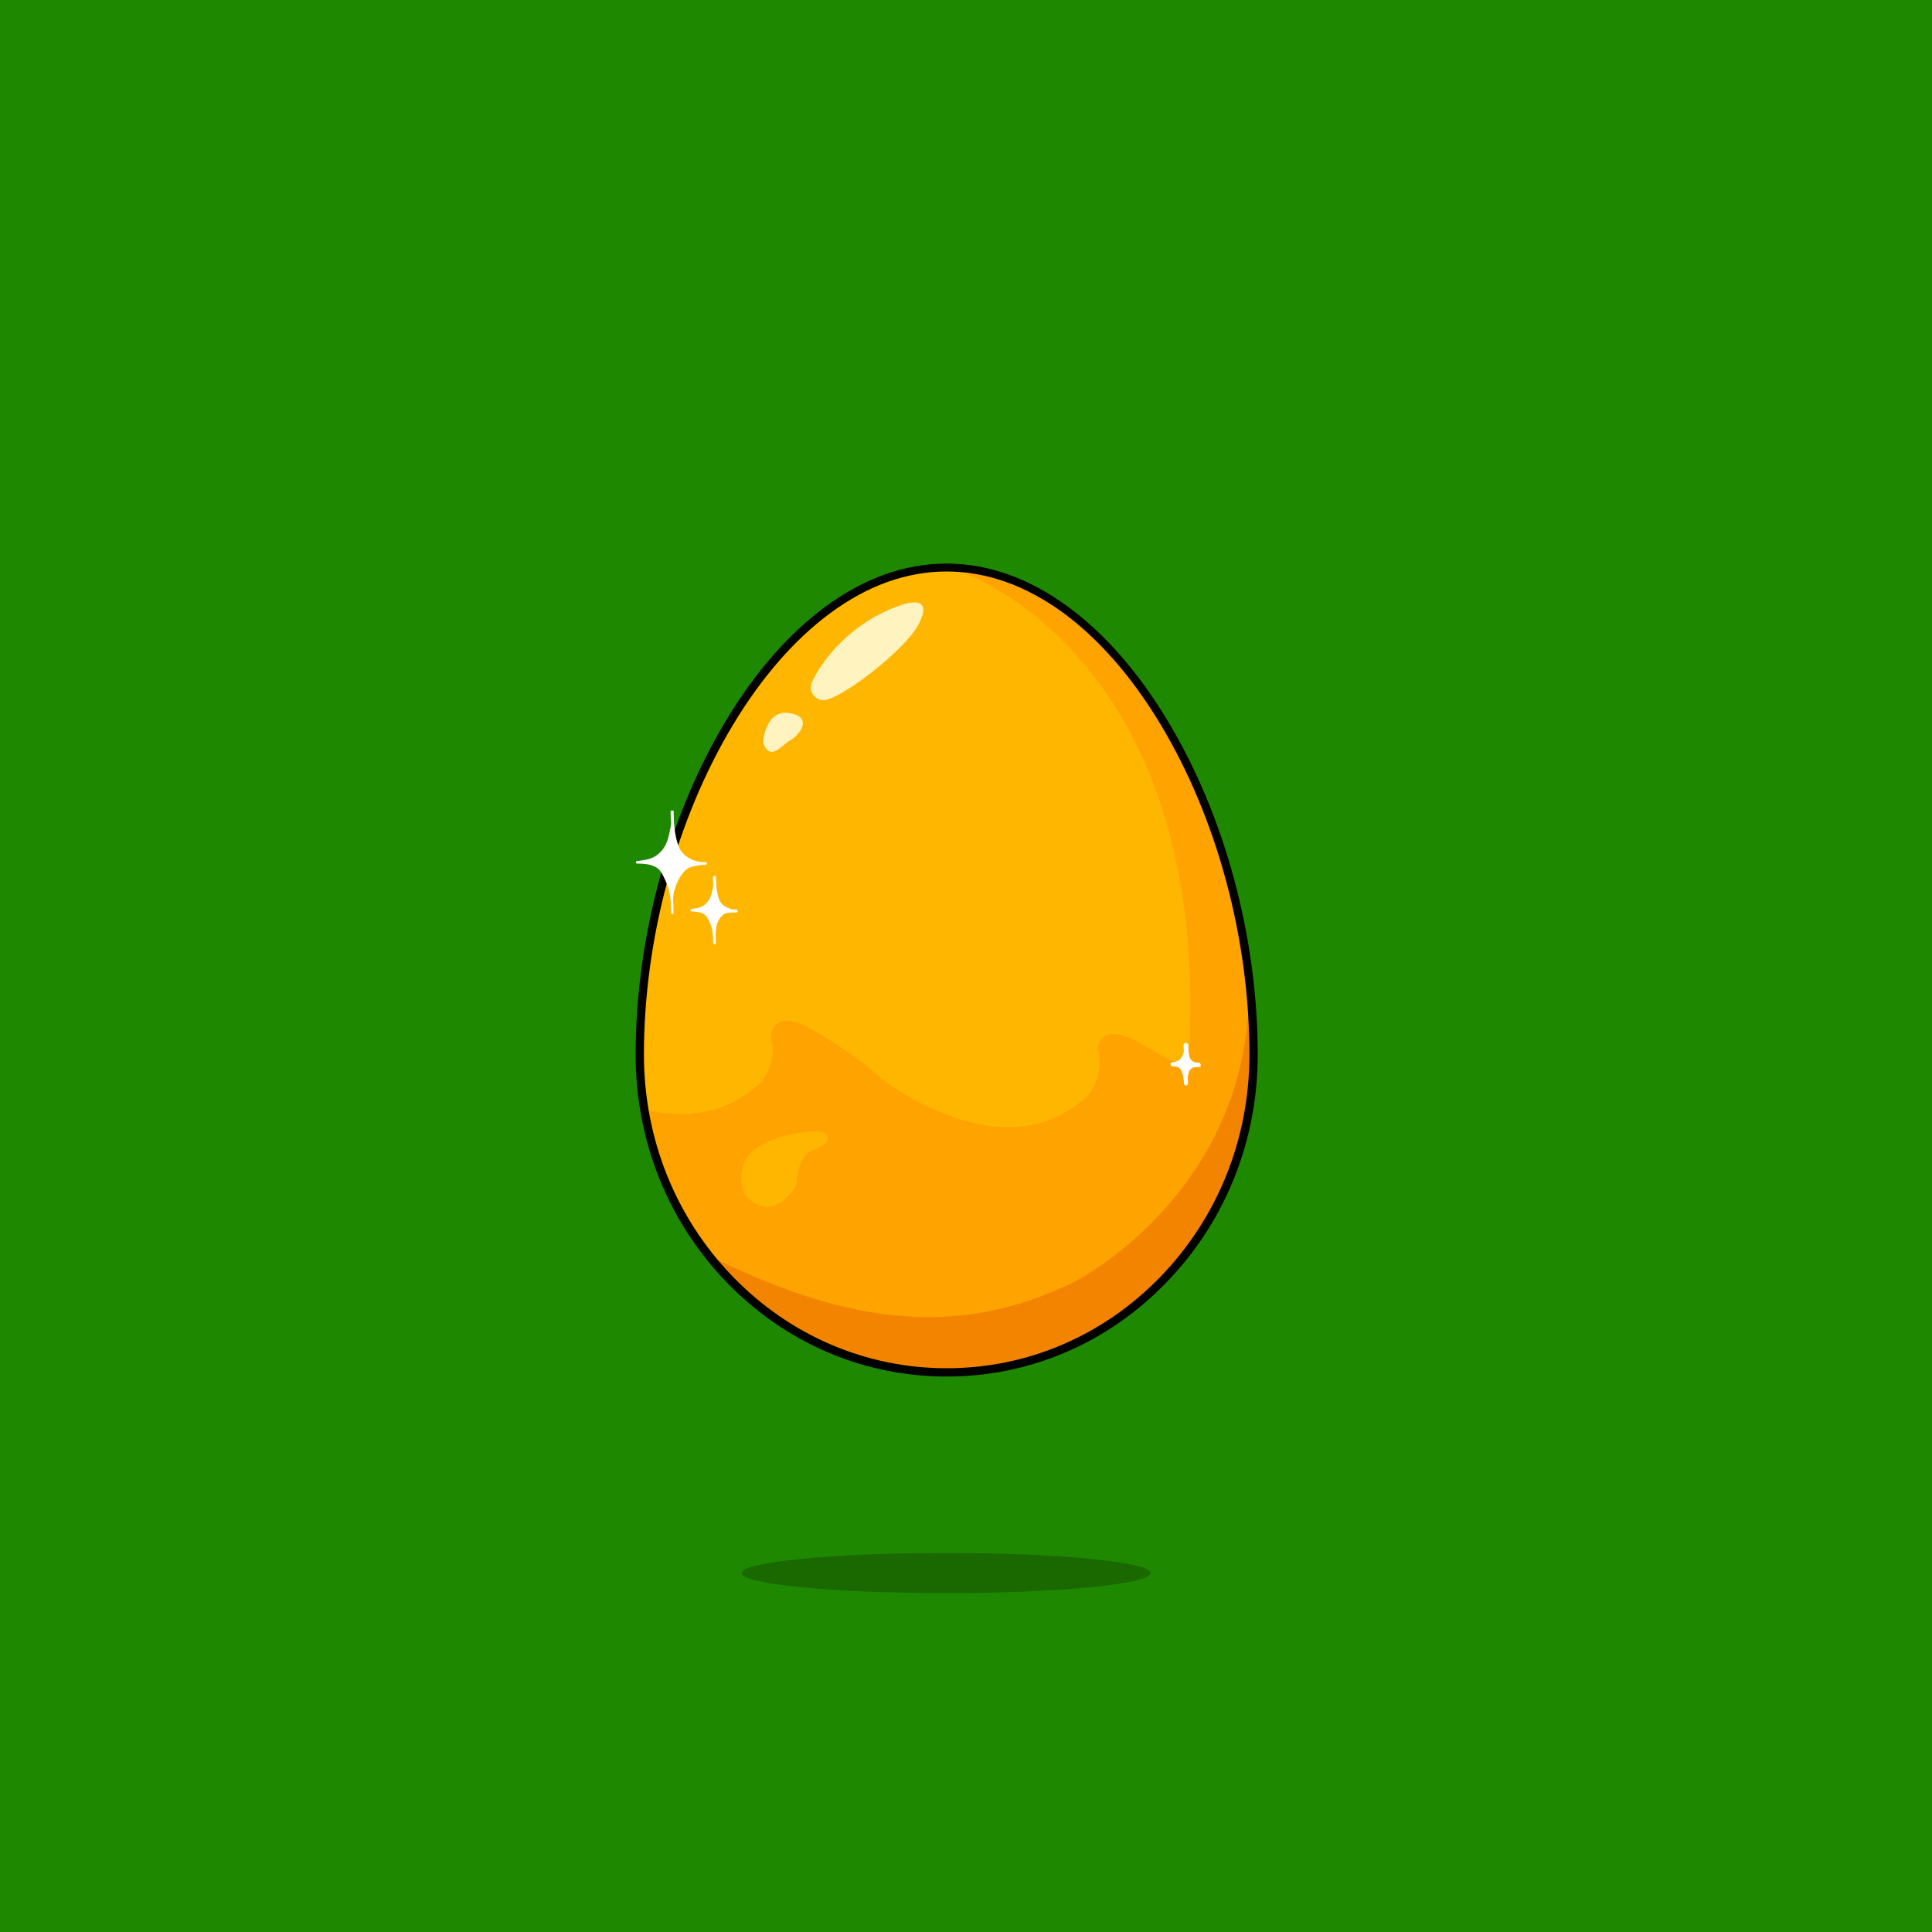
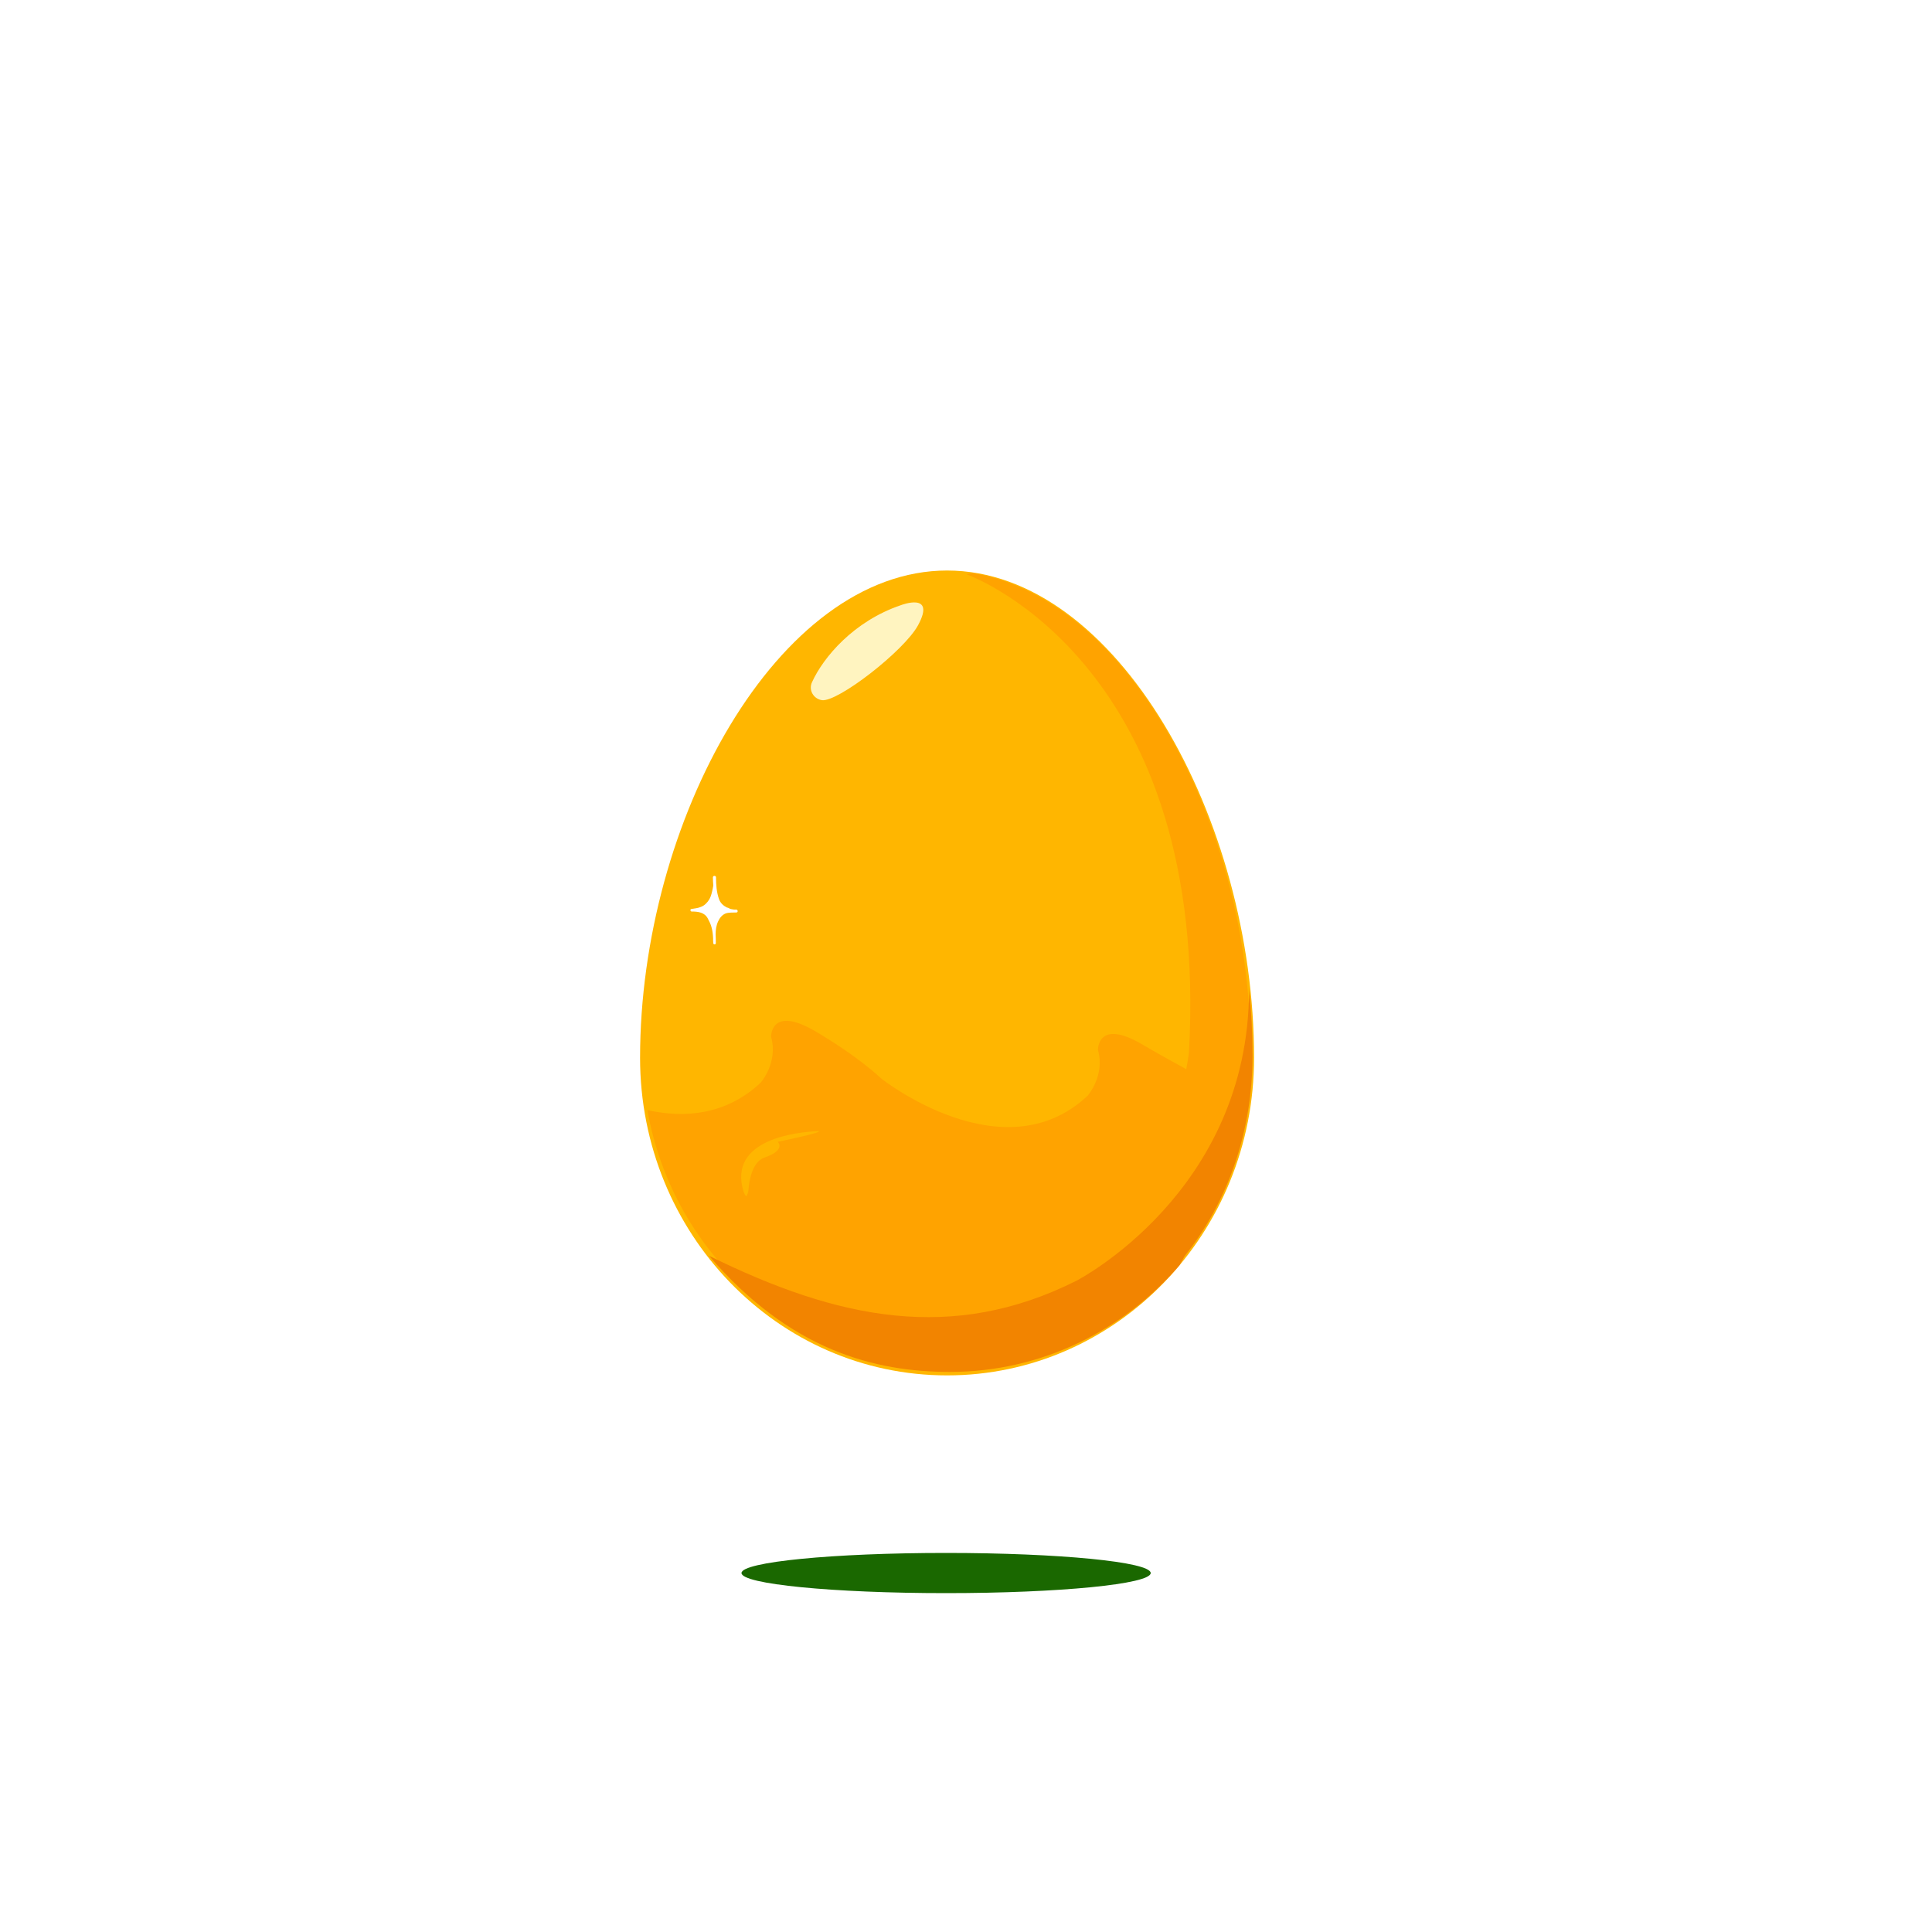
<svg xmlns="http://www.w3.org/2000/svg" version="1.1" x="0px" y="0px" viewBox="0 0 1000 1000" style="enable-background:new 0 0 1000 1000;" xml:space="preserve">
  <style type="text/css">
	.st0{fill:#1E8900;}
	.st1{fill:#FFB600;}
	.st2{fill:#1A6800;}
	.st3{fill:#FFA300;}
	.st4{fill:#FFF4C0;}
	.st5{fill:#F28400;}
	.st6{fill:#FFFFFF;}
</style>
  <g id="Слой_1">
-     <rect class="st0" width="1000" height="1000" />
-   </g>
+     </g>
  <g id="Слой_2">
    <path class="st1" d="M649.1,547.5c0,90.8-71.1,164.4-158.9,164.4s-158.9-73.6-158.9-164.4c0-122.3,71.1-252.2,158.9-252.2   S649.1,424,649.1,547.5z" />
    <g>
      <g>
        <ellipse class="st2" cx="489.7" cy="814.2" rx="105.9" ry="10.4" />
      </g>
      <g>
        <path class="st3" d="M647.3,544c0-116.3-62.6-234.3-144-247.4l-2.8,0.6c0,0.1,0,0.2,0.1,0.2c4.8,1.8,125.8,48.4,114.8,247.4     c0,0-0.4,3.2-1.4,8.6c-7.7-4.2-15.8-8.7-23.1-13c-22.9-13.3-22.6,3-22.6,3c3.8,13.5-5.4,23.8-5.4,23.8     c-43.7,41-106.7-8.9-106.7-8.9s-11.6-11.3-34.5-24.7c-22.9-13.3-22.6,3-22.6,3c3.8,13.5-5.4,23.8-5.4,23.8     c-18,16.9-39.6,18.4-58.6,14.2c13.3,75.8,78,133.4,155.7,133.4c47.4,0,89.8-21.4,118.8-55.2l2.7-4.8     C634.6,619.7,647.3,583.4,647.3,544z" />
-         <path class="st1" d="M423,585.5c-9.2,0.4-46.7,3.7-38.1,31.4c0.3,0.8,0.7,1.6,1.3,2.3c3.1,3.3,13.4,12,24.9-3.8     c0.7-0.9,1.1-2,1.2-3.2c0.3-4,1.6-14.6,8.4-16.9c6.8-2.3,9.1-5.4,6.8-8.1C426.4,586,424.7,585.4,423,585.5z" />
+         <path class="st1" d="M423,585.5c-9.2,0.4-46.7,3.7-38.1,31.4c0.3,0.8,0.7,1.6,1.3,2.3c0.7-0.9,1.1-2,1.2-3.2c0.3-4,1.6-14.6,8.4-16.9c6.8-2.3,9.1-5.4,6.8-8.1C426.4,586,424.7,585.4,423,585.5z" />
      </g>
      <path class="st4" d="M420.3,353.1c5.8-12.8,21.5-31.6,46.1-39.9c0,0,18.2-7,8.8,10.4c-7.2,13.3-41.7,40-49.8,38.8l0,0    C421,361.7,418.4,357.1,420.3,353.1z" />
-       <path class="st4" d="M394.9,384.2c0,0,1.2-17.2,13.8-15.1c12.6,2.1,4.8,11.6,0.4,14S398.5,394.8,394.9,384.2z" />
    </g>
    <path class="st5" d="M557,663c-64,32-123,20-190-13c42,49,85.8,60.1,124.7,60.1c47.4,0,89.8-21.4,118.8-55.2l2.7-4.8   c22.5-28.3,35.1-64.6,35.1-103.9c0-11.4-0.6-22.9-1.8-34.2C646.6,617.2,557,663,557,663z" />
    <g>
-       <path d="M490,712.5c-43,0-83.4-17.3-113.9-48.8c-30.4-31.5-47.1-73.3-47.1-117.7c0-60.5,17.1-123.6,46.8-173.1    c15-24.9,32.2-44.6,51-58.6c20.3-15,41.5-22.6,63.1-22.6c21.6,0,42.9,7.6,63.1,22.5c18.9,13.9,36.1,33.6,51.1,58.4    C633.9,421.8,651,485,651,545.9c0,44.5-16.7,86.3-47.1,117.7C573.5,695.2,533,712.5,490,712.5z M490,295.8    c-20.7,0-41.1,7.3-60.6,21.8c-18.4,13.7-35.2,33-49.9,57.4c-29.4,48.8-46.2,111.1-46.2,170.9c0,43.4,16.3,84.1,45.9,114.8    c29.6,30.6,69,47.5,110.8,47.5c41.9,0,81.2-16.9,110.8-47.5c29.6-30.7,45.9-71.4,45.9-114.8c0-60.2-16.8-122.6-46.2-171.3    c-14.7-24.3-31.5-43.6-49.9-57.2C531.1,303.1,510.7,295.8,490,295.8z" />
-     </g>
+       </g>
    <g>
      <path class="st6" d="M381.1,470.8c-0.4,0-0.8,0-1.1,0c-0.8-0.1-1.6-0.2-2.4-0.5c0-0.1-0.1-0.1-0.2-0.2c-0.4-0.2-0.8-0.3-1.2-0.4    c-1.8-0.9-3.3-2.3-4-4.2c-1.3-3.6-1.6-7.6-1.6-11.4c0-1-1.6-1-1.6,0c0,1.4,0.1,2.8,0.2,4.3c-0.1,0.5-0.2,1.1-0.3,1.6    c-0.4,1.8-0.8,3.8-1.7,5.4c-1,1.7-2.5,3.3-4.4,4c-1.6,0.7-3.3,0.8-5,1.1c-0.7,0.1-0.5,1.3,0.2,1.3c3.3,0,6.6,0.4,8.3,3.5    c0.8,1.5,1.6,3.1,2,4.7c0.5,1.8,0.7,3.7,0.8,5.6c0,0.9,0,1.7,0.1,2.6c0,0.8,1.3,0.8,1.3,0c0-1.5,0-3-0.1-4.5    c0-2.3,0.3-4.7,1.3-6.8c0.8-1.8,2.1-3.4,3.9-4.1c1.7-0.6,3.7-0.4,5.5-0.5C382.1,472.4,382,470.8,381.1,470.8z" />
-       <path class="st6" d="M362.9,447.7c0.7,0,1.5,0,2.2,0c1,0,1-1.5,0-1.5c-0.5,0-1,0-1.5,0c-5.1-0.3-10.4-3.1-12.3-8    c-2.1-5.6-2.6-12-2.6-18c0-1-1.6-1-1.6,0c0,1.8,0.1,3.7,0.3,5.5c-0.1,1.3-0.3,2.6-0.6,3.9c-0.5,2.7-1.2,5.7-2.5,8.1    c-1.5,2.7-3.9,5.1-6.7,6.3c-2.5,1.1-5.3,1.3-8,1.7c-0.7,0.1-0.5,1.3,0.2,1.3c4,0,9,0.3,11.8,3.6c0.9,1.1,1.5,2.4,2.1,3.6    c1.1,2.3,2.1,4.6,2.7,7.1c0.5,2.1,0.7,4.3,0.8,6.4c0,1.6,0.1,3.2,0.1,4.8c0,0.8,1.3,0.8,1.3,0c0-2.2,0-4.4-0.2-6.6    c0-0.7,0-1.3,0.1-2c0.4-3.7,1.8-7.2,3.8-10.4c1.2-1.8,2.5-3.4,4.5-4.4C358.6,448.4,360.8,448,362.9,447.7    C362.9,447.7,362.9,447.7,362.9,447.7z" />
    </g>
-     <path class="st6" d="M620.3,550c-0.3,0-0.7,0-1,0c-1.6-0.2-3-1.1-3.5-2.7c-0.6-2-0.8-4.2-0.7-6.3c0-1.6-2.5-1.6-2.5,0   c0,1.1,0.1,2.2,0.2,3.3c-0.3,1-0.7,2.1-1.2,2.9c-1.1,2-2.9,2.4-5,2.7c-1.2,0.2-0.8,2,0.3,2c1.7,0.1,3.4,0.2,4.3,1.8   c1.2,2.3,1.5,4.6,1.6,7.1c0,1.3,2.1,1.3,2.1,0c0-0.9,0-1.8-0.1-2.7c0-1.2,0.2-2.4,0.7-3.5c0.4-0.9,1-1.7,2-2c0.9-0.3,2-0.2,3-0.3   C621.9,552.5,621.9,550.1,620.3,550z" />
  </g>
</svg>